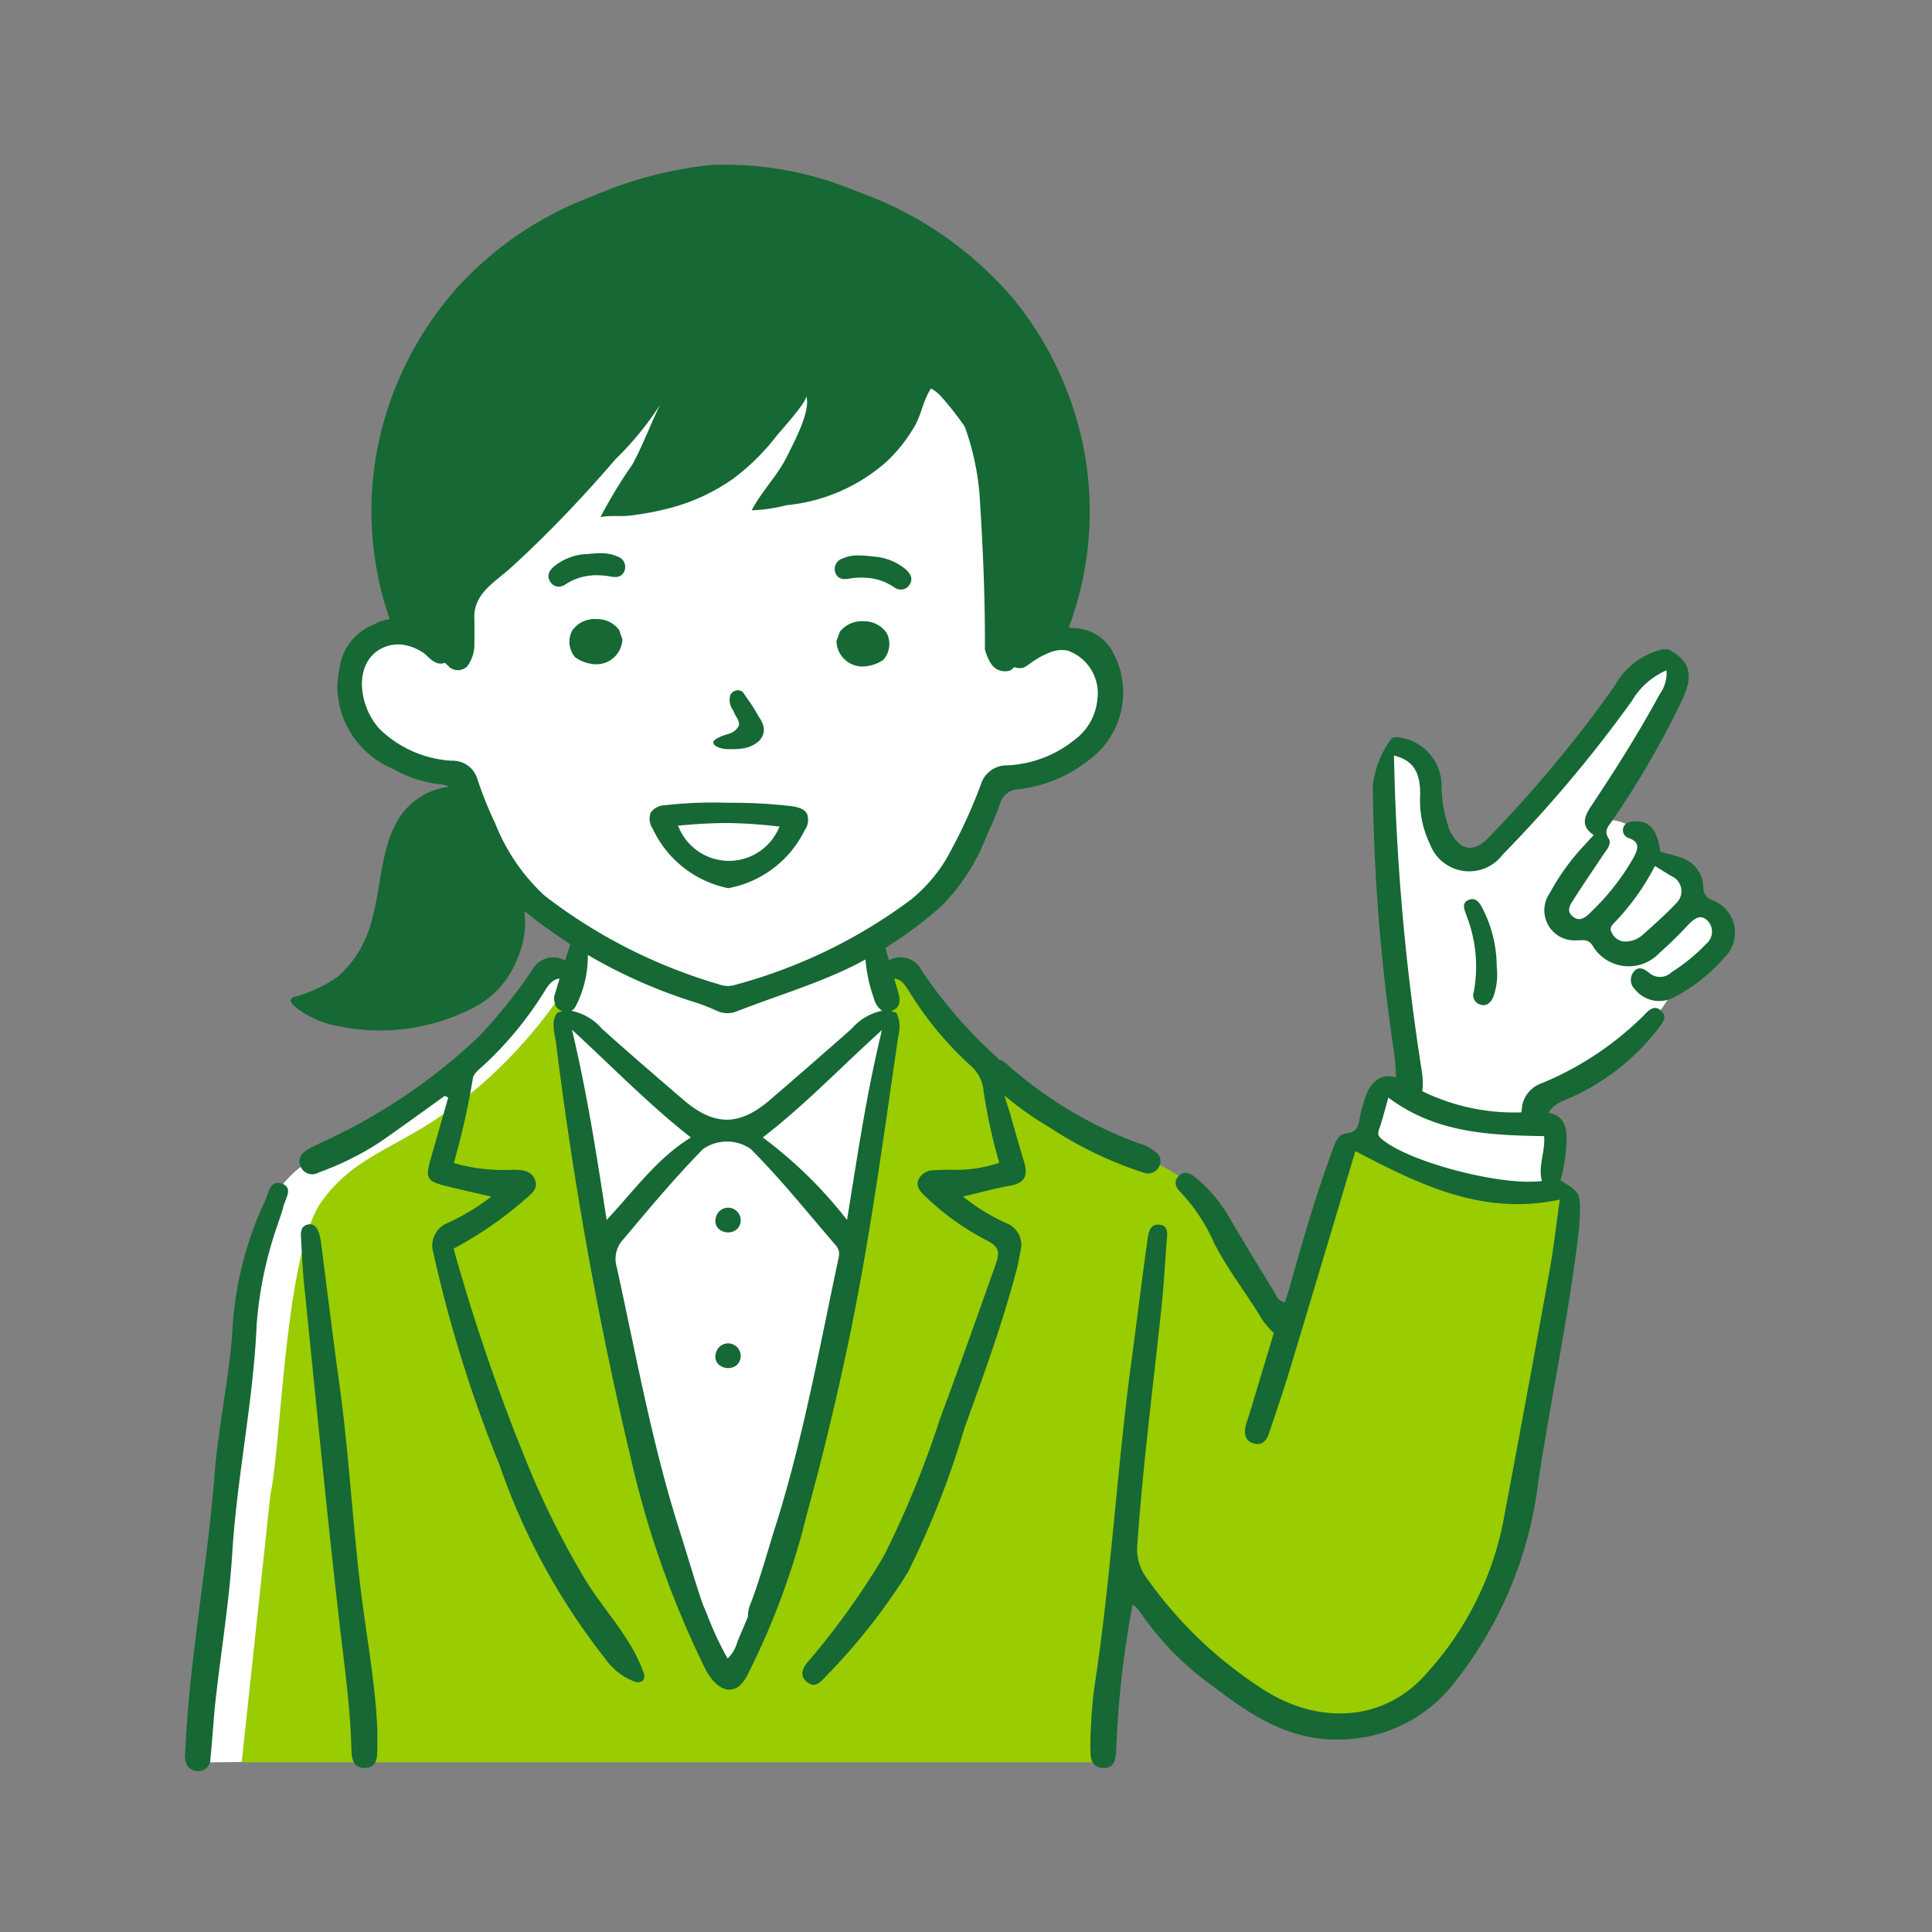
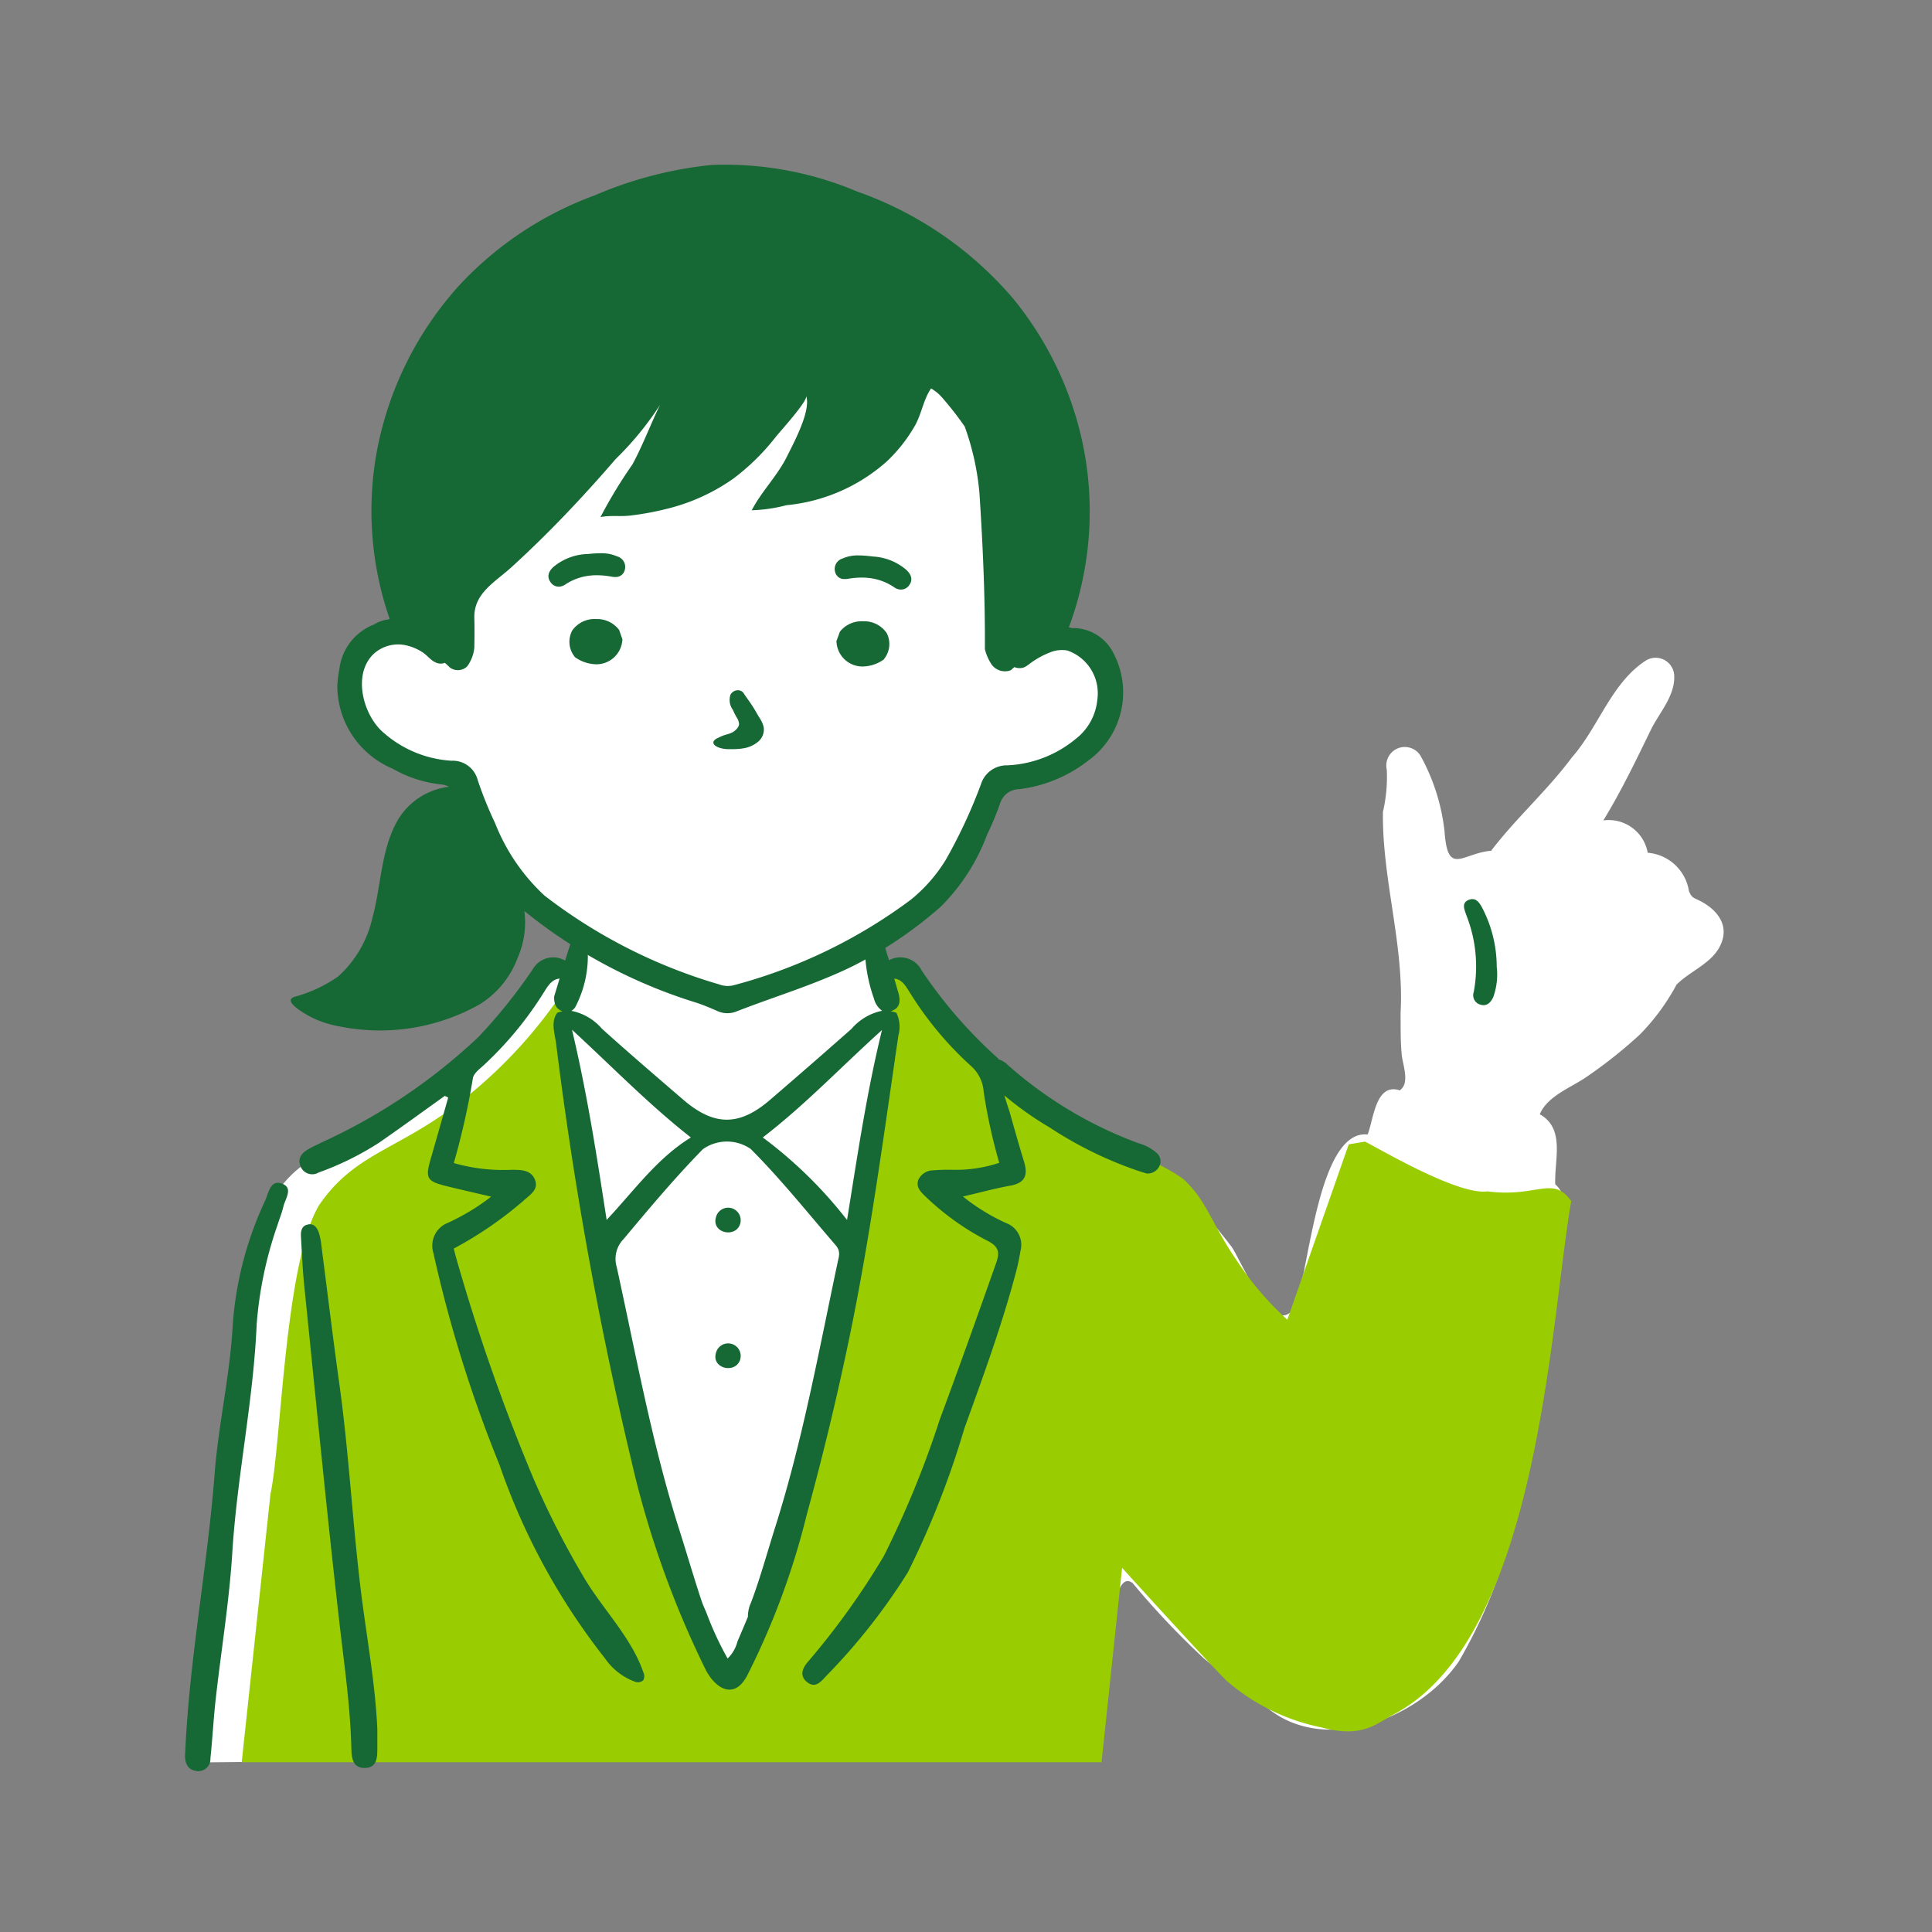
<svg xmlns="http://www.w3.org/2000/svg" width="94" height="94" viewBox="0 0 94 94">
  <rect x="0" y="0" width="94" height="94" fill="#808080" stroke="none" />
  <g id="icon__outline" transform="translate(11 7.928)">
-     <rect id="長方形_2" data-name="長方形 2" width="94" height="94" transform="translate(-11 -7.928)" fill="none" />
    <g id="グループ_4" data-name="グループ 4" transform="translate(-2 0.072)">
      <path id="パス_1" data-name="パス 1" d="M6.218,99.636a5.225,5.225,0,0,1,3.4-5c4.779-2.752,7.948-4.572,10.675-8.752l1.378.225.289-2.053c-4.034-2.039-4.335-4.357-5.9-7.694-6.171-.144-8.128-9.434-.224-6.123l-.257-3.067L25.212,56.9l14.036-1.119c4.487,2.428,3.474,10.762,3.617,14.437,4.367-2.535,6.41,4.051,3.1,5.247-1.245.446-3.515.744-3.776.967-1.623,4.541-2.547,5.45-6.094,7.94l.4,1.564c.724-1.334,2.059,1.692,3.1,2.712A32.76,32.76,0,0,0,50.25,95.464a46.069,46.069,0,0,1,3.292,3.828c.491.722,2.137,4.778,3.128,2.79.646-1.811,1.111-8.512,3.489-8.259.294-.777.394-2.526,1.559-2.148.5-.336.16-1.2.1-1.706-.069-.682-.052-1.368-.059-2.052.185-3.309-.905-6.509-.858-9.793a7.384,7.384,0,0,0,.186-2.055.9.9,0,0,1,1.633-.689A9.812,9.812,0,0,1,63.9,79.1c.156,2.171.859,1.039,2.266.918,1.208-1.587,2.735-2.934,3.93-4.544,1.308-1.484,1.927-3.658,3.633-4.732a.905.905,0,0,1,1.344.771c.038.954-.7,1.763-1.113,2.573-.735,1.51-1.458,3.021-2.336,4.456a1.927,1.927,0,0,1,2.159,1.573,2.211,2.211,0,0,1,2.006,1.866c.119.274.162.3.442.428.849.4,1.55,1.161,1.112,2.159-.406.926-1.484,1.283-2.159,1.967a10.577,10.577,0,0,1-1.785,2.426,22.756,22.756,0,0,1-2.617,2.077c-.741.506-1.891.924-2.25,1.8,1.252.706.7,2.212.753,3.409,1.139,1.012.1,3.467,0,4.812-.248,2.947-1.02,5.923-1.5,8.867a24.778,24.778,0,0,1-3.2,9.546c-2.064,3-7.194,4.783-9.867,1.7a26.075,26.075,0,0,1-2.528-1.858,39.228,39.228,0,0,1-3.468-3.667c-1.428-1.077-1.143,7.292-1.581,8.291L3.3,124.374C3.6,120,5.259,104.288,6.218,99.636" transform="translate(-2.615 -46.625)" fill="#fff" />
      <path id="パス_2" data-name="パス 2" d="M49.823,261.95c.532-2.452.685-11.21,2.356-14.049,1.74-2.556,3.825-2.679,6.835-5.008a23,23,0,0,0,5.086-5.46l.381.193a.628.628,0,0,0-.032.166c-.4,1.26.026,2.685.146,3.987.491,3.831,1.221,7.65,2.081,11.417,1.429,7.526,2.2,11.269,4.794,17.427,1.078.72,1.239-.068,1.239-.068s3.508-11.767,4.414-15.062S79.6,240.3,79.6,240.3a10.567,10.567,0,0,0,.338-2.555c-.156-.408-.4-1.188-.4-1.188s.423-1.281,1.238,0a10.832,10.832,0,0,0,1.879,2.617,19.251,19.251,0,0,0,2.74,2.672c2.719,2.865,6.028,2.824,8.831,4.755,1.2,1.11,1.336,2.129,2.649,4.031a15.165,15.165,0,0,0,2.423,2.827l2.989-8.533.793-.133c.6.29,4.516,2.626,5.955,2.42,2.42.317,3.177-.8,4.076.475-1.021,5.839-1.561,21.078-8.514,24.908-.974.5-1.608,1.245-3.623.7a10.061,10.061,0,0,1-4.647-2.287c-1.092-1.09-5.067-5.48-5.067-5.48l-1,9.46H48.425Z" transform="translate(-45.665 -197.248)" fill="#99cc01" />
      <path id="パス_3" data-name="パス 3" d="M295.722,310.017c-.223.7-1.38.446-1.182-.305a.611.611,0,1,1,1.182.305" transform="translate(-268.711 -258.467)" fill="#166834" />
      <path id="パス_4" data-name="パス 4" d="M295.722,350.23c-.223.7-1.38.446-1.182-.305a.611.611,0,1,1,1.182.305" transform="translate(-268.711 -292.078)" fill="#166834" />
      <path id="パス_5" data-name="パス 5" d="M170.575,239.953c.239-.133.489-.246.734-.367a28,28,0,0,0,7.573-5.116,25.968,25.968,0,0,0,2.614-3.262,1.147,1.147,0,0,1,1.582-.433q.111-.356.226-.714a.418.418,0,0,1,.526-.287.424.424,0,0,1,.342.409,5.377,5.377,0,0,1-.579,2.816.512.512,0,0,1-.212.22,2.634,2.634,0,0,1,1.492.873c1.3,1.171,2.631,2.313,3.96,3.456,1.5,1.288,2.723,1.289,4.218,0q1.993-1.713,3.962-3.453a2.662,2.662,0,0,1,1.49-.88,1.01,1.01,0,0,1-.394-.58,7.54,7.54,0,0,1-.422-1.967c.029-.341-.1-.79.374-.884.546-.109.585.388.7.729.026.081.051.164.076.245a1.157,1.157,0,0,1,1.591.5,22.658,22.658,0,0,0,3.725,4.282c0,.011,0,.023,0,.035a1.075,1.075,0,0,1,.478.292,20.016,20.016,0,0,0,6.323,3.786,2.275,2.275,0,0,1,.9.474.535.535,0,0,1,.138.647.633.633,0,0,1-.617.359c-.106-.033-.257-.076-.405-.127a18.782,18.782,0,0,1-4.311-2.11,15.7,15.7,0,0,1-2.207-1.563c.073.257.154.511.241.761.239.847.464,1.654.711,2.453.2.656.067,1.046-.669,1.178s-1.476.336-2.3.528a9.782,9.782,0,0,0,2.12,1.3,1.126,1.126,0,0,1,.681,1.334c-.058.323-.115.647-.2.963-.686,2.61-1.615,5.147-2.532,7.683a42.841,42.841,0,0,1-2.748,7,29.758,29.758,0,0,1-3.976,5.049c-.274.3-.534.607-.923.3-.374-.291-.246-.648,0-.95a36.959,36.959,0,0,0,3.731-5.192,47.385,47.385,0,0,0,2.723-6.653c.938-2.521,1.84-5.055,2.736-7.591.195-.551.114-.815-.412-1.086a12.751,12.751,0,0,1-3.06-2.194c-.218-.211-.441-.447-.306-.787a.806.806,0,0,1,.732-.451,8.929,8.929,0,0,1,.9-.026,6.68,6.68,0,0,0,2.3-.339,26.586,26.586,0,0,1-.758-3.454,1.844,1.844,0,0,0-.635-1.274,16.6,16.6,0,0,1-2.978-3.59c-.191-.3-.361-.606-.736-.645.06.215.121.43.186.643.12.4.131.794-.347.937l-.023.005a1.969,1.969,0,0,1,.284.076,1.559,1.559,0,0,1,.1,1.1c-.729,4.973-1.39,9.955-2.422,14.883q-.891,4.254-2.039,8.443a36.668,36.668,0,0,1-2.911,7.85c-.639,1.177-1.546.592-2.012-.326a46.622,46.622,0,0,1-3.6-10.121,187.633,187.633,0,0,1-3.669-20.322c-.069-.519-.274-1.077.062-1.512a1.962,1.962,0,0,1,.251-.066h0c-.3-.1-.421-.332-.409-.718.086-.282.175-.576.265-.875-.4.044-.579.381-.78.694a17.223,17.223,0,0,1-2.922,3.532c-.2.181-.474.389-.516.62a36.6,36.6,0,0,1-.93,4.132,8.741,8.741,0,0,0,2.787.329c.445,0,.944-.013,1.15.452.23.518-.256.775-.564,1.066a18.529,18.529,0,0,1-3.375,2.313c.055.208.09.366.137.52a95.088,95.088,0,0,0,3.731,10.645,42.017,42.017,0,0,0,2.529,4.944c.9,1.481,2.263,2.855,2.824,4.5a.423.423,0,0,1,0,.393.389.389,0,0,1-.409.07,3.036,3.036,0,0,1-1.443-1.12,32.149,32.149,0,0,1-5.147-9.438A64.347,64.347,0,0,1,176.67,245a1.192,1.192,0,0,1,.712-1.47,10.743,10.743,0,0,0,2.1-1.271c-.8-.188-1.508-.346-2.213-.522-.923-.23-1-.382-.729-1.321q.429-1.488.85-2.978l-.165-.082c-1.066.761-2.123,1.535-3.2,2.278a14.206,14.206,0,0,1-2.939,1.45.61.61,0,0,1-.89-.324c-.138-.37.07-.631.384-.807m27.915-5.8c-2.005,1.805-3.721,3.625-5.8,5.226a21.233,21.233,0,0,1,4.1,4.014c.509-3.134.937-6.112,1.7-9.24m-12.906,11.528c.945,4.3,1.721,8.629,3.06,12.834.344,1.079.742,2.45,1.114,3.543.063.149.126.3.191.446a15.694,15.694,0,0,0,1.03,2.226,1.734,1.734,0,0,0,.479-.827q.257-.6.509-1.2a1.618,1.618,0,0,1,.146-.682c.423-1.1.822-2.547,1.177-3.666,1.342-4.233,2.129-8.593,3.048-12.924.06-.281.153-.516-.109-.819-1.359-1.573-2.654-3.2-4.126-4.673a2.033,2.033,0,0,0-2.325.009c-1.361,1.389-2.607,2.878-3.854,4.368a1.378,1.378,0,0,0-.341,1.361m-.491-2.284c1.379-1.472,2.456-3,4.1-4.013-2.033-1.593-3.778-3.395-5.784-5.242.742,3.129,1.2,6.1,1.686,9.255" transform="translate(-164.583 -192.037)" fill="#166834" />
      <path id="パス_6" data-name="パス 6" d="M428.712,329.495c.2-4.537,1.079-9,1.429-13.527.188-2.436.755-4.829.884-7.282a17.084,17.084,0,0,1,1.581-6.037c.159-.356.246-1.022.807-.819.58.21.162.74.072,1.127-.069.3-.187.582-.278.874a18.971,18.971,0,0,0-1.019,4.851c-.159,3.722-.953,7.375-1.185,11.093-.149,2.387-.541,4.757-.808,7.137-.107.96-.157,1.927-.258,2.888a.586.586,0,0,1-.727.6c-.4-.069-.5-.39-.51-.725.005-.074.01-.125.012-.176" transform="translate(-428.7 -252.244)" fill="#166834" />
      <path id="パス_7" data-name="パス 7" d="M402.591,314.07c.308-.036.444.212.523.466a3.094,3.094,0,0,1,.1.525c.292,2.25.562,4.5.876,6.751.473,3.386.642,6.8,1.064,10.193.274,2.2.685,4.385.787,6.608q0,.5,0,.995c0,.428-.03.887-.578.912-.591.026-.672-.444-.683-.9-.049-2.12-.362-4.213-.6-6.317-.616-5.4-1.138-10.8-1.689-16.2-.083-.811-.12-1.628-.166-2.443-.015-.268.045-.544.365-.581" transform="translate(-396.583 -262.503)" fill="#166834" />
-       <path id="パス_8" data-name="パス 8" d="M0,197.221a26.658,26.658,0,0,1,.178-2.9c.818-5.247,1.1-10.555,1.8-15.814.267-2,.514-4,.793-5.995.05-.358.084-.88.6-.822.489.055.36.542.337.879-.076,1.12-.15,2.241-.268,3.357-.4,3.755-.883,7.5-1.147,11.269a2.364,2.364,0,0,0,.487,1.738,20.439,20.439,0,0,0,5.672,5.394c2.734,1.736,5.873,1.507,7.875-.77a15.4,15.4,0,0,0,3.752-7.351q1.155-6.131,2.265-12.27c.2-1.114.325-2.242.5-3.468-3.78.809-6.853-.751-9.948-2.356-1.07,3.572-2.148,7.189-3.241,10.8-.3.976-.63,1.941-.955,2.908-.114.339-.308.621-.723.518-.449-.111-.5-.465-.417-.85.042-.2.121-.39.18-.585q.6-1.977,1.187-3.947a4.49,4.49,0,0,1-.55-.627c-.742-1.247-1.647-2.388-2.322-3.682A8.9,8.9,0,0,0,4.387,170.1c-.21-.2-.351-.478-.112-.749.263-.3.561-.184.815.025a6.909,6.909,0,0,1,1.6,1.843q1.087,1.849,2.219,3.671c.132.212.2.53.565.574.121-.4.245-.79.354-1.182.583-2.09,1.2-4.17,1.951-6.207.132-.357.241-.782.695-.831.47-.05.569-.321.629-.712a6.639,6.639,0,0,1,.278-1.034c.27-.829.81-1.168,1.492-.98a10.086,10.086,0,0,0-.1-1.248,93.807,93.807,0,0,1-1.029-12.912,4.644,4.644,0,0,1,.85-2.232c.118-.22.4-.156.631-.108a2.372,2.372,0,0,1,1.863,2.259,6.518,6.518,0,0,0,.391,2.215c.5,1.028,1.191,1.143,1.959.3a61.7,61.7,0,0,0,6.074-7.317,3.588,3.588,0,0,1,2.331-1.781l.274,0c1.057.55,1.247,1.238.689,2.446a43.363,43.363,0,0,1-3.434,5.925c-.165.246-.4.45-.155.831.173.268-.1.557-.265.8-.451.688-.922,1.363-1.364,2.056-.189.3-.5.654-.089.964.344.261.651-.019.89-.27a11.493,11.493,0,0,0,2.056-2.64c.2-.4.315-.723-.232-.923a.4.4,0,0,1-.287-.484c.068-.266.3-.317.539-.331.738-.041,1.105.38,1.271,1.478.313.087.64.154.95.268a1.543,1.543,0,0,1,1.14,1.469.63.63,0,0,0,.426.612,1.686,1.686,0,0,1,.581,2.816,8.442,8.442,0,0,1-2.466,1.934,1.52,1.52,0,0,1-1.862-.4.635.635,0,0,1-.056-.874c.249-.288.515-.11.727.055a.812.812,0,0,0,1.112-.025,9.09,9.09,0,0,0,1.69-1.386.766.766,0,0,0,.06-1.111c-.373-.375-.691-.067-.979.227a18.974,18.974,0,0,1-1.373,1.34,2.04,2.04,0,0,1-3.261-.382c-.211-.311-.482-.23-.723-.238a1.464,1.464,0,0,1-1.344-2.3,10.994,10.994,0,0,1,1.59-2.227c.168-.183.337-.365.546-.592-.669-.444-.445-.926-.115-1.423,1.177-1.77,2.315-3.564,3.327-5.436a1.711,1.711,0,0,0,.327-1.155,3.6,3.6,0,0,0-1.673,1.473,64.214,64.214,0,0,1-6.295,7.49,2.036,2.036,0,0,1-3.53-.488,4.872,4.872,0,0,1-.487-2.392c.022-1.151-.357-1.711-1.273-1.938a113.392,113.392,0,0,0,1.363,15.421,3.614,3.614,0,0,1,.016.911,10.159,10.159,0,0,0,4.821,1.029c.015-.122.027-.245.044-.367A1.468,1.468,0,0,1,22,164.792a15.353,15.353,0,0,0,4.925-3.28c.215-.231.529-.569.87-.213.324.337-.017.63-.2.9a11.187,11.187,0,0,1-4.594,3.468,1.466,1.466,0,0,0-.716.574c.58.1.881.459.889,1.207a8.045,8.045,0,0,1-.3,2.091c.938.552.975.616.942,1.721-.008.255-.025.51-.055.764-.474,4.083-1.353,8.1-1.963,12.162a19.416,19.416,0,0,1-4.119,9.826,7.11,7.11,0,0,1-5.432,2.724c-2.521.1-4.451-1.187-6.294-2.6a14.321,14.321,0,0,1-3.567-3.656,2.212,2.212,0,0,0-.327-.315,47.644,47.644,0,0,0-.8,7.112c-.029.434-.086.876-.646.848-.534-.027-.625-.464-.6-.9m25.354-39.753a.73.73,0,0,0,.64.441,1.294,1.294,0,0,0,.877-.333c.563-.5,1.125-1,1.639-1.547a.8.8,0,0,0-.251-1.305c-.249-.148-.493-.3-.8-.492a11.657,11.657,0,0,1-1.927,2.71c-.131.149-.32.281-.179.528m-10.864,8.027c-.167.584-.29,1.092-.463,1.582-.094.268.053.367.216.5,1.365,1.087,5.763,2.236,7.718,1.981-.2-.752.178-1.437.105-2.184-2.655-.041-5.275-.147-7.576-1.875" transform="translate(44.048 -120.103)" fill="#166834" />
      <path id="パス_9" data-name="パス 9" d="M70.677,217.769c.385-.166.57.19.713.472a6.242,6.242,0,0,1,.66,2.774,3.259,3.259,0,0,1-.169,1.48c-.124.265-.315.471-.641.361a.472.472,0,0,1-.308-.609,6.772,6.772,0,0,0-.346-3.7c-.088-.272-.282-.62.092-.781" transform="translate(-8.228 -181.981)" fill="#166834" />
      <path id="パス_10" data-name="パス 10" d="M394.788,142.319h0a.11.11,0,0,0,.04.014.069.069,0,0,1-.041-.014h0" transform="translate(-384.245 -118.953)" fill="#284b66" />
      <path id="パス_11" data-name="パス 11" d="M289.076,158.653a3.705,3.705,0,0,1-.464.031h-.168a1.476,1.476,0,0,1-.462-.065c-.23-.077-.336-.186-.3-.31a.4.4,0,0,1,.2-.162l.021-.011a2.045,2.045,0,0,1,.256-.115c.057-.022.116-.039.175-.056a1.5,1.5,0,0,0,.216-.074.776.776,0,0,0,.289-.226.374.374,0,0,0,.087-.2.657.657,0,0,0-.12-.33,3.45,3.45,0,0,1-.179-.359.812.812,0,0,1-.118-.745.418.418,0,0,1,.369-.214.343.343,0,0,1,.3.192l.248.355c.069.1.139.2.2.3.052.082.1.167.149.251s.082.143.136.231a1.384,1.384,0,0,1,.212.463.775.775,0,0,1-.255.7,1.481,1.481,0,0,1-.792.342" transform="translate(-261.967 -130.234)" fill="#166834" />
      <path id="パス_12" data-name="パス 12" d="M330.9,134.732a1.343,1.343,0,0,1,1.105.514l.015.021.16.461-.008.047a1.265,1.265,0,0,1-1.28,1.157,1.833,1.833,0,0,1-1-.331l-.035-.024-.021-.036a1.164,1.164,0,0,1-.1-1.253,1.327,1.327,0,0,1,1.165-.556" transform="translate(-310.894 -112.612)" fill="#166834" />
      <path id="パス_13" data-name="パス 13" d="M250.7,135.9a1.344,1.344,0,0,1,1.114-.495,1.326,1.326,0,0,1,1.155.576,1.164,1.164,0,0,1-.124,1.251l-.022.036-.036.023a1.833,1.833,0,0,1-1,.314,1.264,1.264,0,0,1-1.26-1.179l-.008-.047.168-.458Z" transform="translate(-218.826 -113.177)" fill="#166834" />
      <path id="パス_14" data-name="パス 14" d="M244.385,116.016a1.847,1.847,0,0,1,.785-.141c.149,0,.322.013.545.037l.147.017a2.716,2.716,0,0,1,1.618.657c.264.255.306.507.122.749a.475.475,0,0,1-.39.2l-.048,0a.594.594,0,0,1-.27-.1,2.681,2.681,0,0,0-1.258-.464c-.1-.011-.2-.017-.308-.018a3.929,3.929,0,0,0-.689.058.886.886,0,0,1-.155.013c-.023,0-.046,0-.068,0a.448.448,0,0,1-.408-.339.531.531,0,0,1,.376-.664" transform="translate(-212.374 -96.851)" fill="#166834" />
      <path id="パス_15" data-name="パス 15" d="M330.6,115.265l.148-.014c.223-.02.4-.029.546-.027a1.843,1.843,0,0,1,.782.154.531.531,0,0,1,.365.671.447.447,0,0,1-.414.331c-.022,0-.045,0-.068,0a.891.891,0,0,1-.154-.016,3.928,3.928,0,0,0-.688-.07c-.1,0-.208,0-.308.012a2.677,2.677,0,0,0-1.265.443.6.6,0,0,1-.272.1l-.048,0a.475.475,0,0,1-.386-.211c-.179-.245-.134-.5.135-.747a2.714,2.714,0,0,1,1.628-.629" transform="translate(-311.047 -96.306)" fill="#166834" />
-       <path id="パス_16" data-name="パス 16" d="M275.358,189.246a20.192,20.192,0,0,1,2.7-.125l.551.008a24.071,24.071,0,0,1,2.915.17c.384.054.619.175.72.371a.858.858,0,0,1-.114.789,5.192,5.192,0,0,1-3.665,2.815l-.056.011-.057-.012a5.19,5.19,0,0,1-3.616-2.877.859.859,0,0,1-.1-.791.882.882,0,0,1,.726-.359m.636,1.071a2.644,2.644,0,0,0,4.872.042l.044-.07-.083-.01c-.846-.1-1.63-.151-2.4-.165h0c-.766,0-1.55.04-2.4.123l-.083.008Z" transform="translate(-251.976 -158.07)" fill="#166834" />
      <path id="パス_17" data-name="パス 17" d="M181.4,40.5a6.778,6.778,0,0,0,2.124-.992,5.46,5.46,0,0,0,1.667-2.854c.427-1.555.411-3.382,1.261-4.8a3.359,3.359,0,0,1,2.464-1.574,1.087,1.087,0,0,0-.44-.12,5.993,5.993,0,0,1-2.3-.76,4.382,4.382,0,0,1-2.694-4.045,6.475,6.475,0,0,1,.1-.8,2.662,2.662,0,0,1,1.692-2.173l.012-.01a1.5,1.5,0,0,1,.314-.147,1.6,1.6,0,0,1,.326-.081c.035-.01.071-.016.106-.023a16.04,16.04,0,0,1-.628-8.154,16.582,16.582,0,0,1,4.027-8.1,16.913,16.913,0,0,1,6.556-4.354A19.383,19.383,0,0,1,201.674.027a16.479,16.479,0,0,1,7.081,1.285,17.7,17.7,0,0,1,7.612,5.219,16.567,16.567,0,0,1,3.334,6.833,16.143,16.143,0,0,1-.628,9.159c.058.012.115.026.172.042a.762.762,0,0,1,.205,0,2.2,2.2,0,0,1,1.728,1.094,4.091,4.091,0,0,1-1.161,5.347,6.785,6.785,0,0,1-3.351,1.39.986.986,0,0,0-.945.715,14.251,14.251,0,0,1-.626,1.5,9.751,9.751,0,0,1-2.258,3.508,20.192,20.192,0,0,1-4.239,2.869c-1.848.913-3.829,1.491-5.741,2.241a1.189,1.189,0,0,1-.927-.058c-.307-.134-.618-.264-.935-.372a25,25,0,0,1-8.365-4.435l-.048-.042a4.288,4.288,0,0,1-.34,2.312,4.463,4.463,0,0,1-1.88,2.257,9.886,9.886,0,0,1-6.78,1.046,4.759,4.759,0,0,1-2.076-.888c-.182-.155-.489-.411-.11-.55m12.169-4.923a25.622,25.622,0,0,0,8.495,4.319,1.176,1.176,0,0,0,.756.028,25.2,25.2,0,0,0,8.577-4.154,7.6,7.6,0,0,0,1.685-1.922,25.085,25.085,0,0,0,1.718-3.686,1.309,1.309,0,0,1,1.28-.923,5.613,5.613,0,0,0,3.315-1.273,2.742,2.742,0,0,0,1.07-1.934,2.2,2.2,0,0,0-1.455-2.38,1.52,1.52,0,0,0-.757.057,4.135,4.135,0,0,0-1.126.621,1.077,1.077,0,0,1-.234.143.651.651,0,0,1-.463-.015c-.06.049-.119.1-.176.152a.8.8,0,0,1-.949-.3,2.407,2.407,0,0,1-.312-.725c.015-2.531-.1-5.058-.264-7.584a12.821,12.821,0,0,0-.717-3.246A15.85,15.85,0,0,0,212.87,11.3a2.071,2.071,0,0,0-.5-.4c-.359.507-.464,1.243-.779,1.8a7.5,7.5,0,0,1-1.373,1.749,8.565,8.565,0,0,1-4.882,2.131,7.633,7.633,0,0,1-1.691.247c.463-.9,1.246-1.672,1.711-2.61.333-.673,1.182-2.23.939-2.954.082.244-1.255,1.713-1.461,1.969a11,11,0,0,1-2.091,2.06A9.554,9.554,0,0,1,199.5,16.76a13.723,13.723,0,0,1-1.784.326c-.475.056-.957-.023-1.43.073a23.151,23.151,0,0,1,1.556-2.564c.51-.945.876-1.943,1.344-2.9a15.175,15.175,0,0,1-2.17,2.648q-1.182,1.377-2.439,2.691t-2.6,2.543c-.818.748-1.862,1.28-1.829,2.489.013.48.008.961,0,1.442a1.84,1.84,0,0,1-.347.914.653.653,0,0,1-.845.054c-.078-.08-.16-.155-.243-.228a.538.538,0,0,1-.461-.025c-.23-.1-.4-.34-.61-.478a2.437,2.437,0,0,0-.768-.336,1.762,1.762,0,0,0-1.648.429c-1.029,1.021-.463,3.018.533,3.834a5.484,5.484,0,0,0,3.286,1.341,1.253,1.253,0,0,1,1.266.936,18.782,18.782,0,0,0,.847,2.1,9.579,9.579,0,0,0,2.412,3.532" transform="translate(-176.07 0)" fill="#166834" />
    </g>
  </g>
</svg>